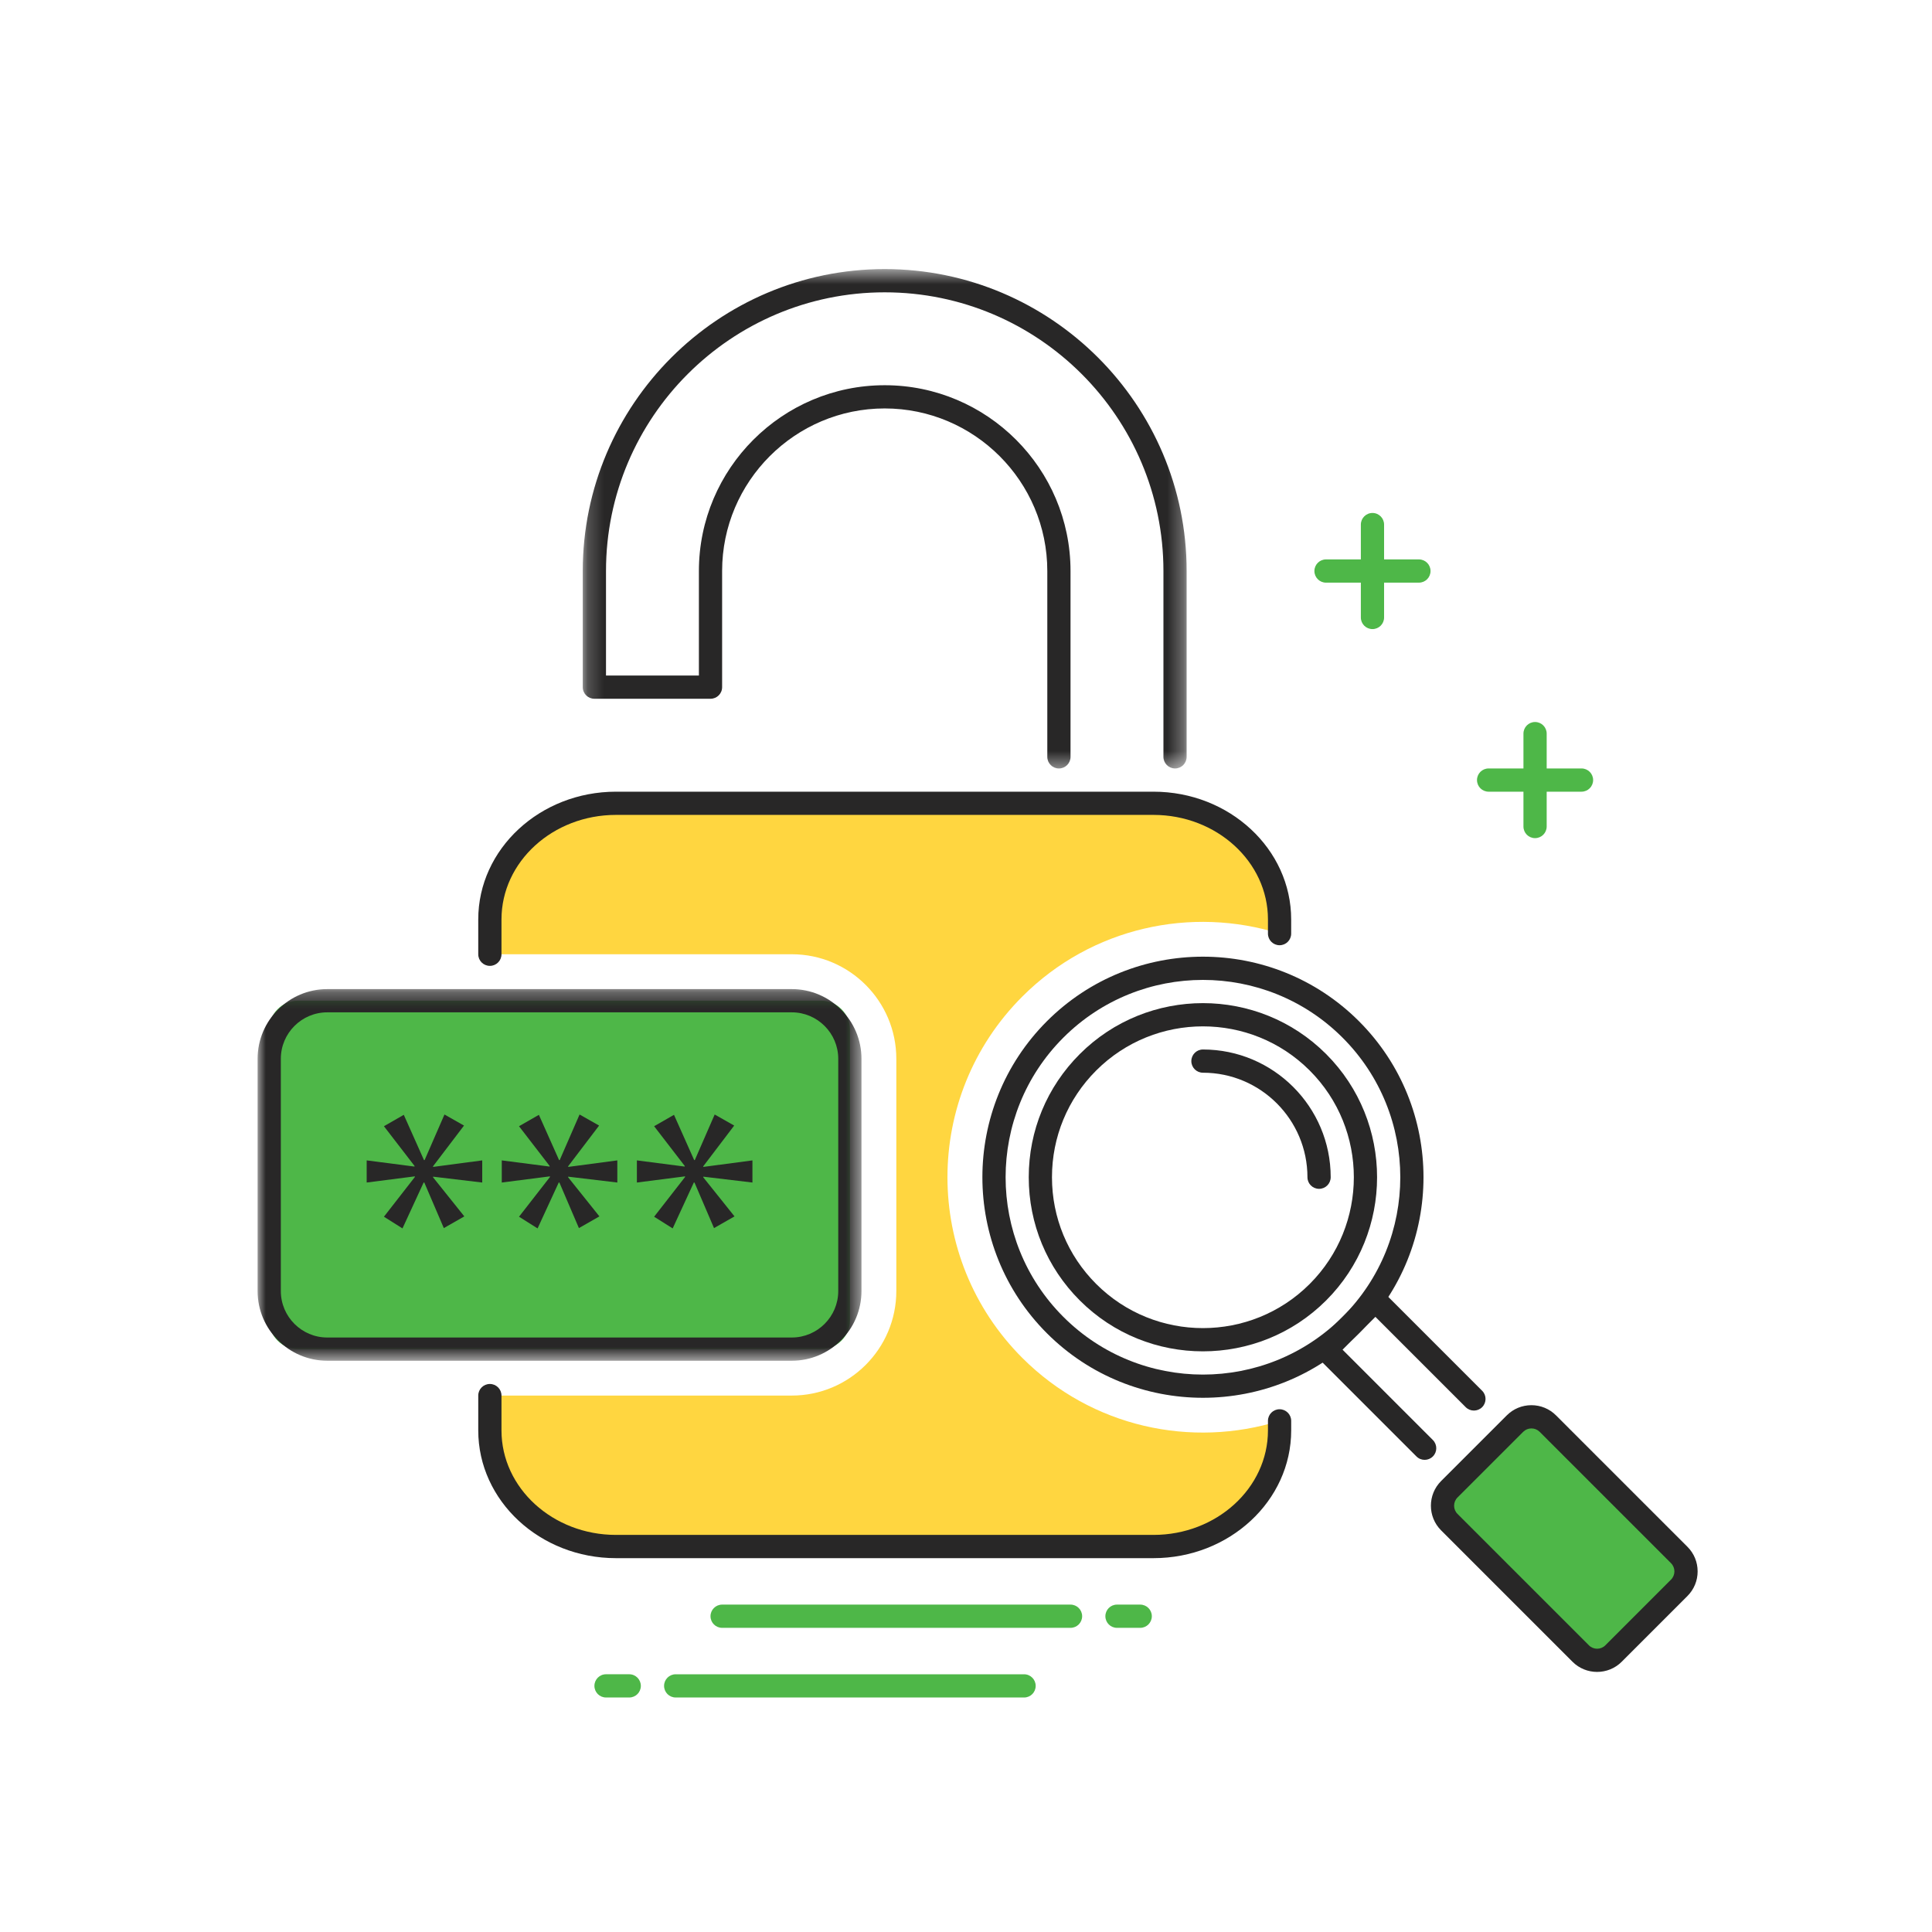
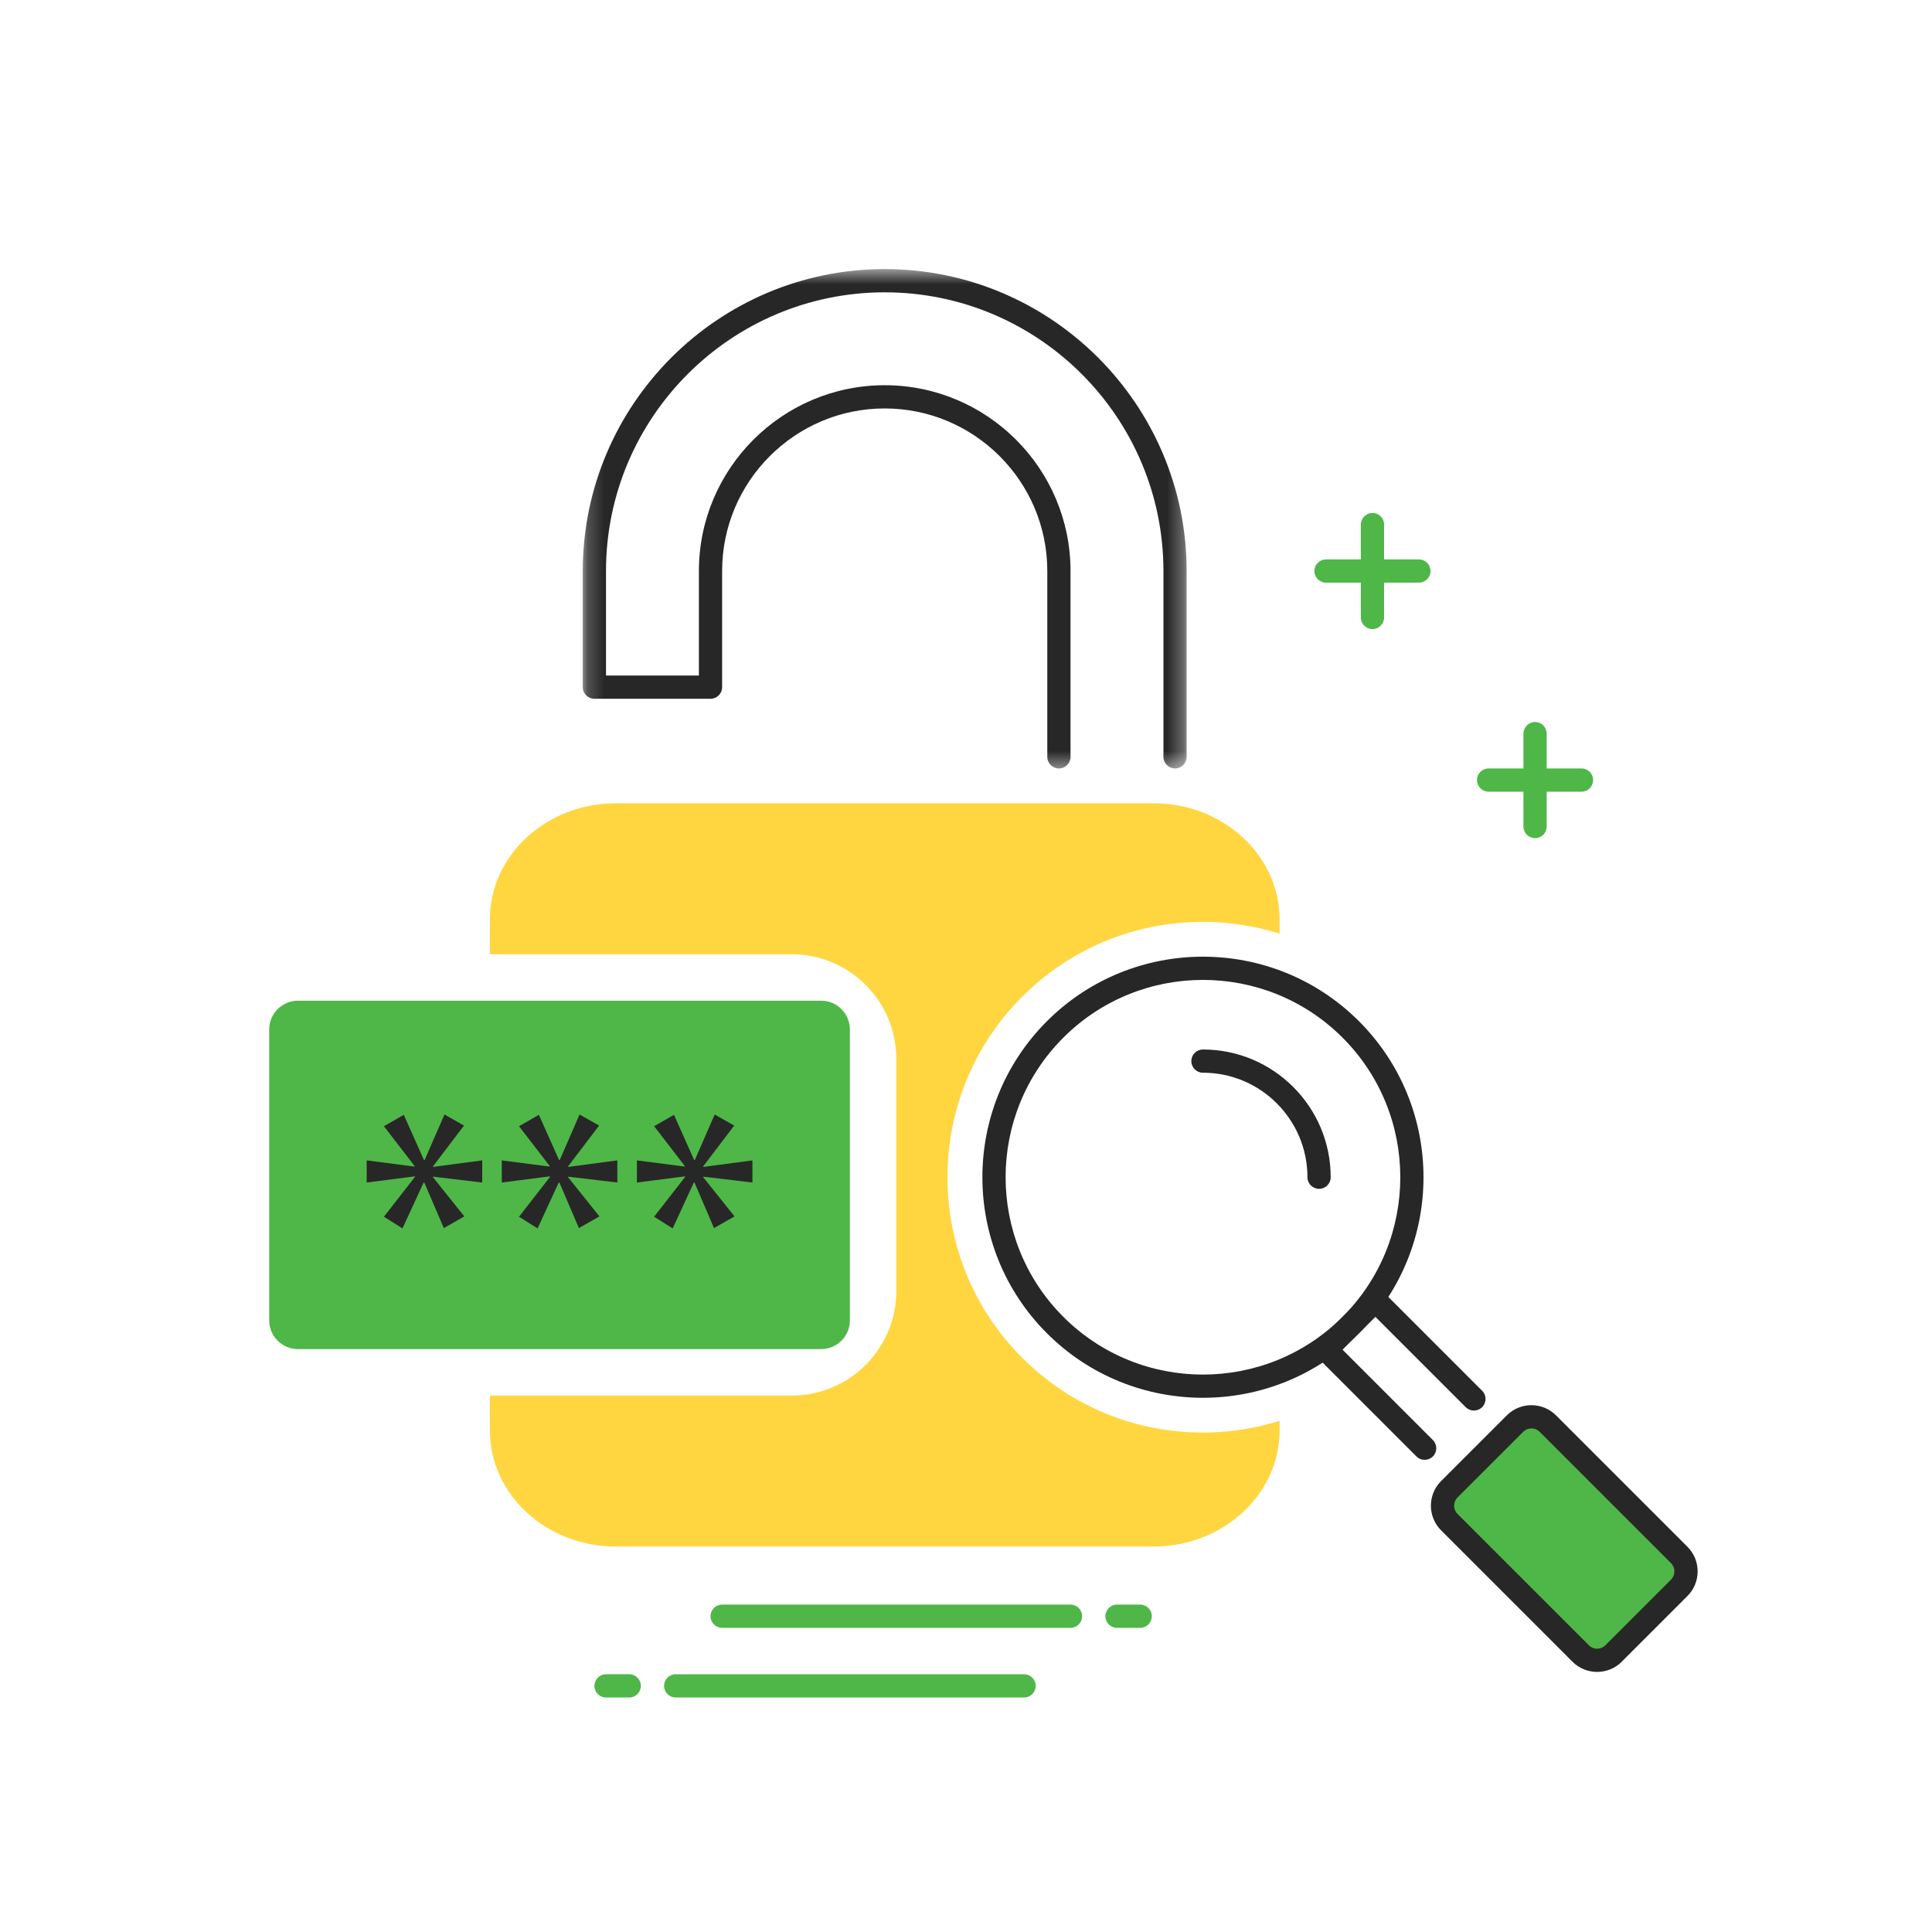
<svg xmlns="http://www.w3.org/2000/svg" xmlns:xlink="http://www.w3.org/1999/xlink" width="120" height="120" viewBox="0 0 120 120">
  <defs>
-     <path id="prefix__a" d="M0 0.285L37.508 0.285 37.508 23.367 0 23.367z" />
    <path id="prefix__c" d="M0.197 0.564L37.705 0.564 37.705 31.58 0.197 31.58z" />
  </defs>
  <g fill="none" fill-rule="evenodd">
    <path d="M0 0H120V120H0z" />
    <g>
      <path fill="#4EB748" d="M82.776 87.264L73.257 77.745 79.169 71.832 88.688 81.353z" transform="translate(16 16)" />
      <g>
        <path fill="#4EB748" d="M54.82 84.958h-1.443c-.398 0-.72-.323-.72-.722 0-.398.322-.721.72-.721h1.443c.4 0 .722.323.722.721 0 .399-.323.722-.722.722M50.493 84.958h-21.64c-.399 0-.722-.323-.722-.722 0-.398.323-.721.722-.721h21.64c.398 0 .721.323.721.721 0 .399-.323.722-.721.722M23.082 89.284H21.64c-.398 0-.72-.322-.72-.721 0-.398.322-.722.72-.722h1.444c.398 0 .72.324.72.722 0 .399-.322.721-.72.721M47.607 89.285l-21.64-.001c-.399 0-.72-.322-.72-.722 0-.397.321-.72.72-.72h21.64c.4 0 .721.324.721.722 0 .4-.322.721-.721.721" transform="translate(16 16) translate(0 .15)" />
        <path fill="#FFD640" d="M63.477 41.84v-.883c0-3.984-3.507-7.214-7.832-7.214H22.258c-4.325 0-7.831 3.23-7.831 7.214v2.163H33.18c3.58 0 6.492 2.913 6.492 6.493v14.426c0 3.58-2.912 6.492-6.492 6.492H14.427v2.164c0 3.983 3.506 7.213 7.831 7.213h33.386c4.326 0 7.833-3.23 7.833-7.213V72.1c-5.459 1.712-11.656.415-15.981-3.91-6.197-6.196-6.197-16.244 0-22.441 4.325-4.325 10.522-5.622 15.98-3.91" transform="translate(16 16) translate(0 .15)" />
-         <path fill="#282727" d="M55.645 80.63H22.258c-4.717 0-8.553-3.56-8.553-7.934v-2.165c0-.398.322-.72.722-.72.398 0 .721.322.721.72v2.165c0 3.58 3.19 6.49 7.11 6.49h33.387c3.92 0 7.11-2.91 7.11-6.49v-.594c0-.398.322-.721.721-.721.399 0 .722.323.722.721v.594c0 4.374-3.836 7.934-8.553 7.934M14.427 43.842c-.4 0-.722-.322-.722-.721v-2.164c0-4.374 3.836-7.934 8.553-7.934h33.387c4.717 0 8.552 3.56 8.552 7.934v.882c0 .4-.322.721-.721.721-.399 0-.721-.322-.721-.721v-.882c0-3.58-3.19-6.492-7.11-6.492H22.258c-3.92 0-7.11 2.912-7.11 6.492v2.164c0 .4-.323.721-.721.721" transform="translate(16 16) translate(0 .15)" />
        <path fill="#4EB748" d="M35.002 67.645H2.507c-.986 0-1.786-.799-1.786-1.785V47.792c0-.987.8-1.786 1.786-1.786h32.495c.986 0 1.786.8 1.786 1.786V65.86c0 .986-.8 1.785-1.786 1.785" transform="translate(16 16) translate(0 .15)" />
        <g transform="translate(16 16) translate(0 .15) translate(0 45)">
          <mask id="prefix__b" fill="#fff">
            <use xlink:href="#prefix__a" />
          </mask>
          <path fill="#282727" d="M4.328 1.728c-1.591 0-2.885 1.294-2.885 2.885V19.04c0 1.59 1.294 2.885 2.885 2.885H33.18c1.59 0 2.885-1.295 2.885-2.885V4.613c0-1.59-1.295-2.885-2.885-2.885H4.328zm28.853 21.64H4.328C1.94 23.367 0 21.425 0 19.04V4.613C0 2.227 1.94.285 4.328.285H33.18c2.386 0 4.327 1.942 4.327 4.328V19.04c0 2.386-1.941 4.328-4.327 4.328z" mask="url(#prefix__b)" />
        </g>
        <g transform="translate(16 16) translate(0 .15) translate(20)">
          <mask id="prefix__d" fill="#fff">
            <use xlink:href="#prefix__c" />
          </mask>
          <path fill="#282727" d="M36.984 31.58c-.399 0-.721-.323-.721-.721V19.317c0-9.545-7.765-17.31-17.312-17.31-9.546 0-17.311 7.765-17.311 17.31v6.493h5.77v-6.493c0-6.362 5.178-11.54 11.541-11.54 6.364 0 11.541 5.178 11.541 11.54V30.86c0 .398-.322.721-.72.721-.4 0-.722-.323-.722-.721V19.317c0-5.567-4.531-10.098-10.099-10.098-5.567 0-10.099 4.531-10.099 10.098v7.214c0 .399-.322.72-.72.72H.917c-.398 0-.721-.321-.721-.72v-7.214C.197 8.977 8.61.563 18.95.563c10.34 0 18.754 8.414 18.754 18.754V30.86c0 .398-.322.721-.721.721" mask="url(#prefix__d)" />
        </g>
        <path fill="#282727" d="M58.717 44.714c-3.14 0-6.28 1.195-8.672 3.587-4.78 4.78-4.78 12.56 0 17.34 4.782 4.782 12.562 4.782 17.344 0 4.781-4.78 4.781-12.56 0-17.34-2.392-2.392-5.532-3.587-8.672-3.587m0 25.955c-3.509 0-7.018-1.335-9.691-4.007-5.344-5.344-5.344-14.038 0-19.382 5.345-5.345 14.037-5.345 19.382 0 5.344 5.344 5.344 14.038 0 19.382-2.672 2.672-6.181 4.007-9.69 4.007" transform="translate(16 16) translate(0 .15)" />
-         <path fill="#282727" d="M58.717 47.599c-2.4 0-4.803.914-6.63 2.741-1.771 1.77-2.747 4.127-2.747 6.63 0 2.505.976 4.86 2.747 6.63 3.656 3.656 9.605 3.654 13.26 0 3.657-3.655 3.657-9.604 0-13.26-1.827-1.827-4.228-2.741-6.63-2.741zm0 20.185c-2.771.002-5.541-1.054-7.65-3.162-2.044-2.043-3.17-4.761-3.17-7.652 0-2.89 1.126-5.607 3.17-7.65 4.218-4.218 11.084-4.218 15.302 0s4.218 11.084 0 15.302c-2.11 2.108-4.881 3.162-7.652 3.162z" transform="translate(16 16) translate(0 .15)" />
        <path fill="#282727" d="M65.93 57.691c-.399 0-.722-.322-.722-.72 0-3.58-2.91-6.493-6.49-6.493-.4 0-.722-.322-.722-.72 0-.4.322-.722.721-.722 4.374 0 7.935 3.56 7.935 7.934 0 .399-.323.721-.722.721M72.488 74.524c-.184 0-.37-.07-.51-.212l-6.12-6.12c-.281-.282-.281-.739 0-1.02l3.06-3.06c.282-.282.739-.282 1.02 0l6.12 6.12c.282.281.282.737 0 1.02-.281.281-.738.281-1.02 0l-5.61-5.61-2.04 2.04 5.61 5.61c.282.283.282.74 0 1.02-.14.141-.325.212-.51.212M79.12 72.572h-.002c-.192 0-.371.074-.508.21l-4.082 4.08c-.281.282-.281.739 0 1.02l8.162 8.162c.282.282.738.282 1.02 0l4.08-4.082c.281-.281.281-.738 0-1.02l-8.16-8.16c-.137-.136-.317-.21-.51-.21m4.08 15.124c-.554 0-1.11-.21-1.53-.632l-8.162-8.162c-.843-.843-.843-2.216 0-3.06l4.081-4.08c.408-.408.95-.633 1.53-.633.579 0 1.121.225 1.53.634l8.16 8.16c.41.408.634.952.634 1.53 0 .577-.225 1.121-.634 1.53l-4.08 4.08c-.42.422-.976.633-1.53.633" transform="translate(16 16) translate(0 .15)" />
        <path fill="#4EB748" d="M72.132 20.04h-5.77c-.4 0-.722-.323-.722-.723 0-.398.323-.721.721-.721h5.77c.4 0 .722.323.722.721 0 .4-.322.722-.721.722" transform="translate(16 16) translate(0 .15)" />
        <path fill="#4EB748" d="M69.247 22.924c-.4 0-.722-.322-.722-.72v-5.772c0-.397.322-.721.722-.721.398 0 .721.324.721.721v5.771c0 .399-.323.721-.721.721M82.23 33.023h-5.77c-.4 0-.721-.322-.721-.722 0-.398.322-.721.721-.721h5.77c.4 0 .722.323.722.721 0 .4-.323.722-.722.722" transform="translate(16 16) translate(0 .15)" />
        <path fill="#4EB748" d="M79.345 35.908c-.4 0-.721-.322-.721-.722v-5.77c0-.398.322-.721.721-.721.4 0 .722.323.722.721v5.77c0 .4-.323.722-.722.722" transform="translate(16 16) translate(0 .15)" />
        <path fill="#282727" d="M12.82 53.761L10.899 56.288 10.899 56.329 13.952 55.924 13.952 57.299 10.899 56.935 10.899 56.976 12.84 59.402 11.567 60.129 10.354 57.299 10.313 57.299 8.999 60.149 7.847 59.422 9.767 56.956 9.767 56.915 6.775 57.299 6.775 55.924 9.747 56.308 9.747 56.268 7.847 53.802 9.08 53.094 10.334 55.904 10.374 55.904 11.607 53.074zM21.211 53.761L19.29 56.288 19.29 56.329 22.343 55.924 22.343 57.299 19.29 56.935 19.29 56.976 21.231 59.402 19.957 60.129 18.745 57.299 18.704 57.299 17.39 60.149 16.237 59.422 18.158 56.956 18.158 56.915 15.166 57.299 15.166 55.924 18.137 56.308 18.137 56.268 16.237 53.802 17.471 53.094 18.725 55.904 18.765 55.904 19.998 53.074zM29.602 53.761L27.682 56.288 27.682 56.329 30.735 55.924 30.735 57.299 27.682 56.935 27.682 56.976 29.622 59.402 28.349 60.129 27.136 57.299 27.095 57.299 25.781 60.149 24.629 59.422 26.55 56.956 26.55 56.915 23.558 57.299 23.558 55.924 26.529 56.308 26.529 56.268 24.629 53.802 25.863 53.094 27.116 55.904 27.156 55.904 28.39 53.074z" transform="translate(16 16) translate(0 .15)" />
      </g>
    </g>
  </g>
</svg>